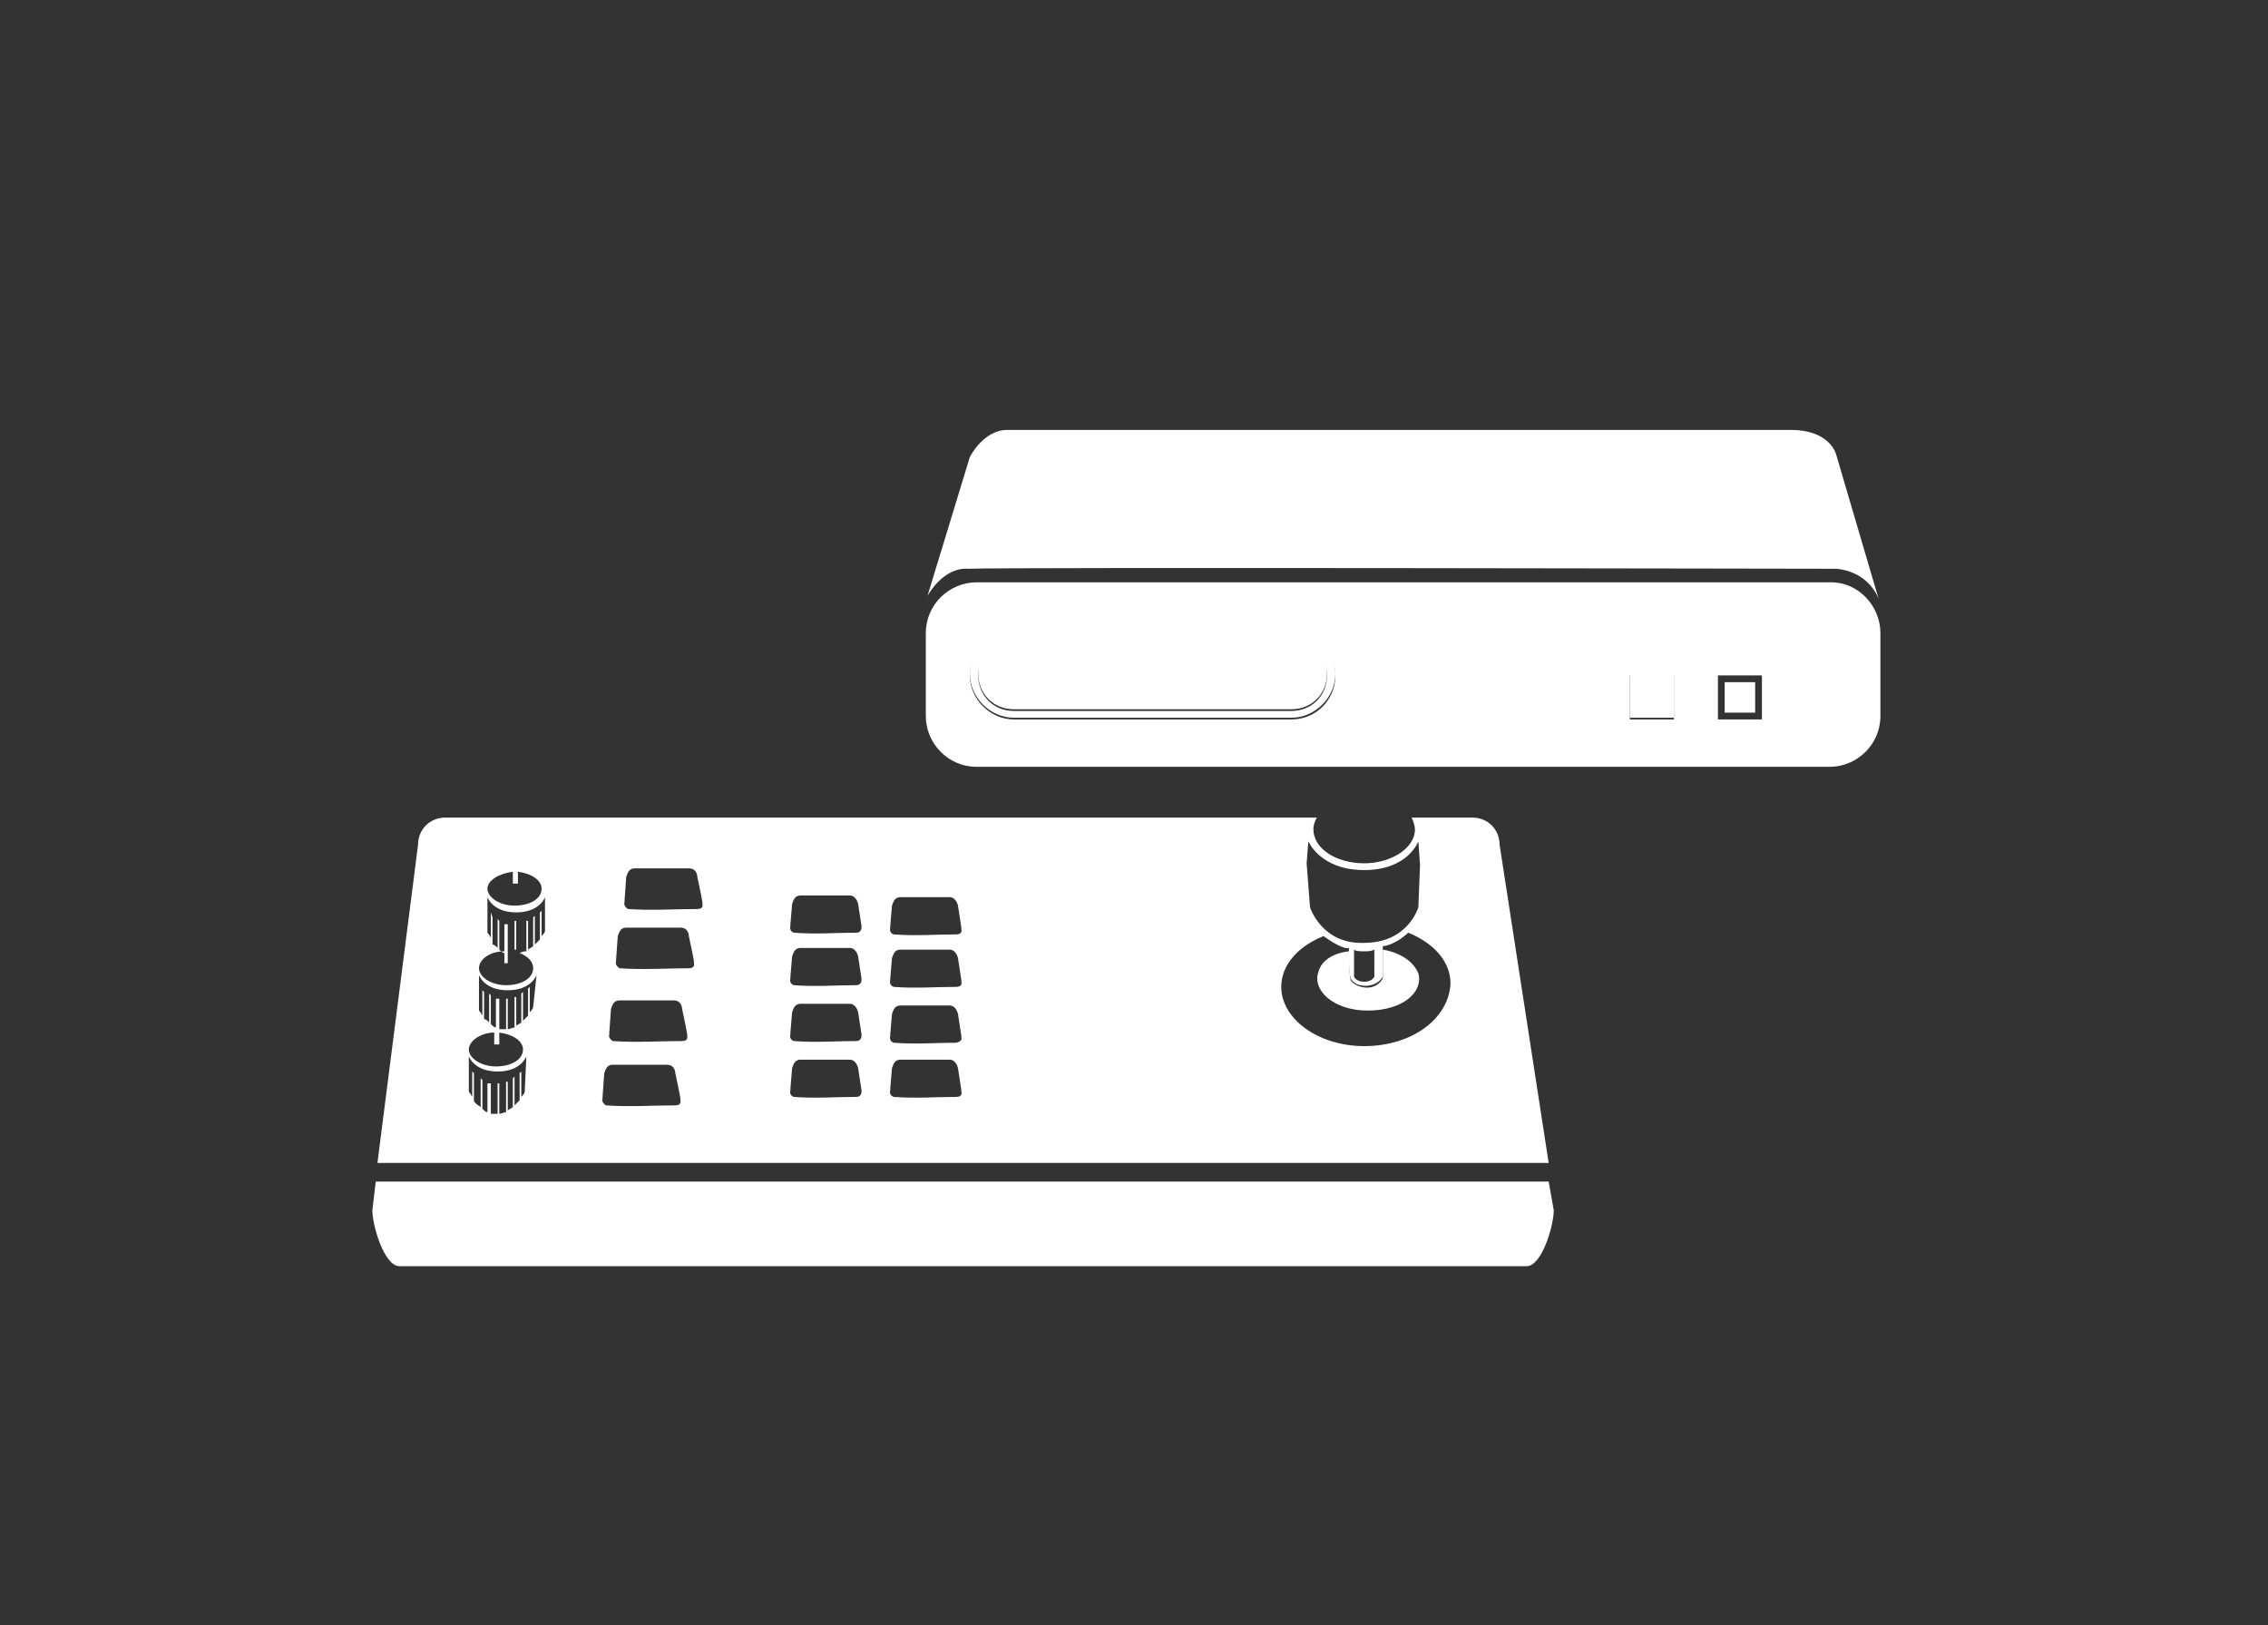
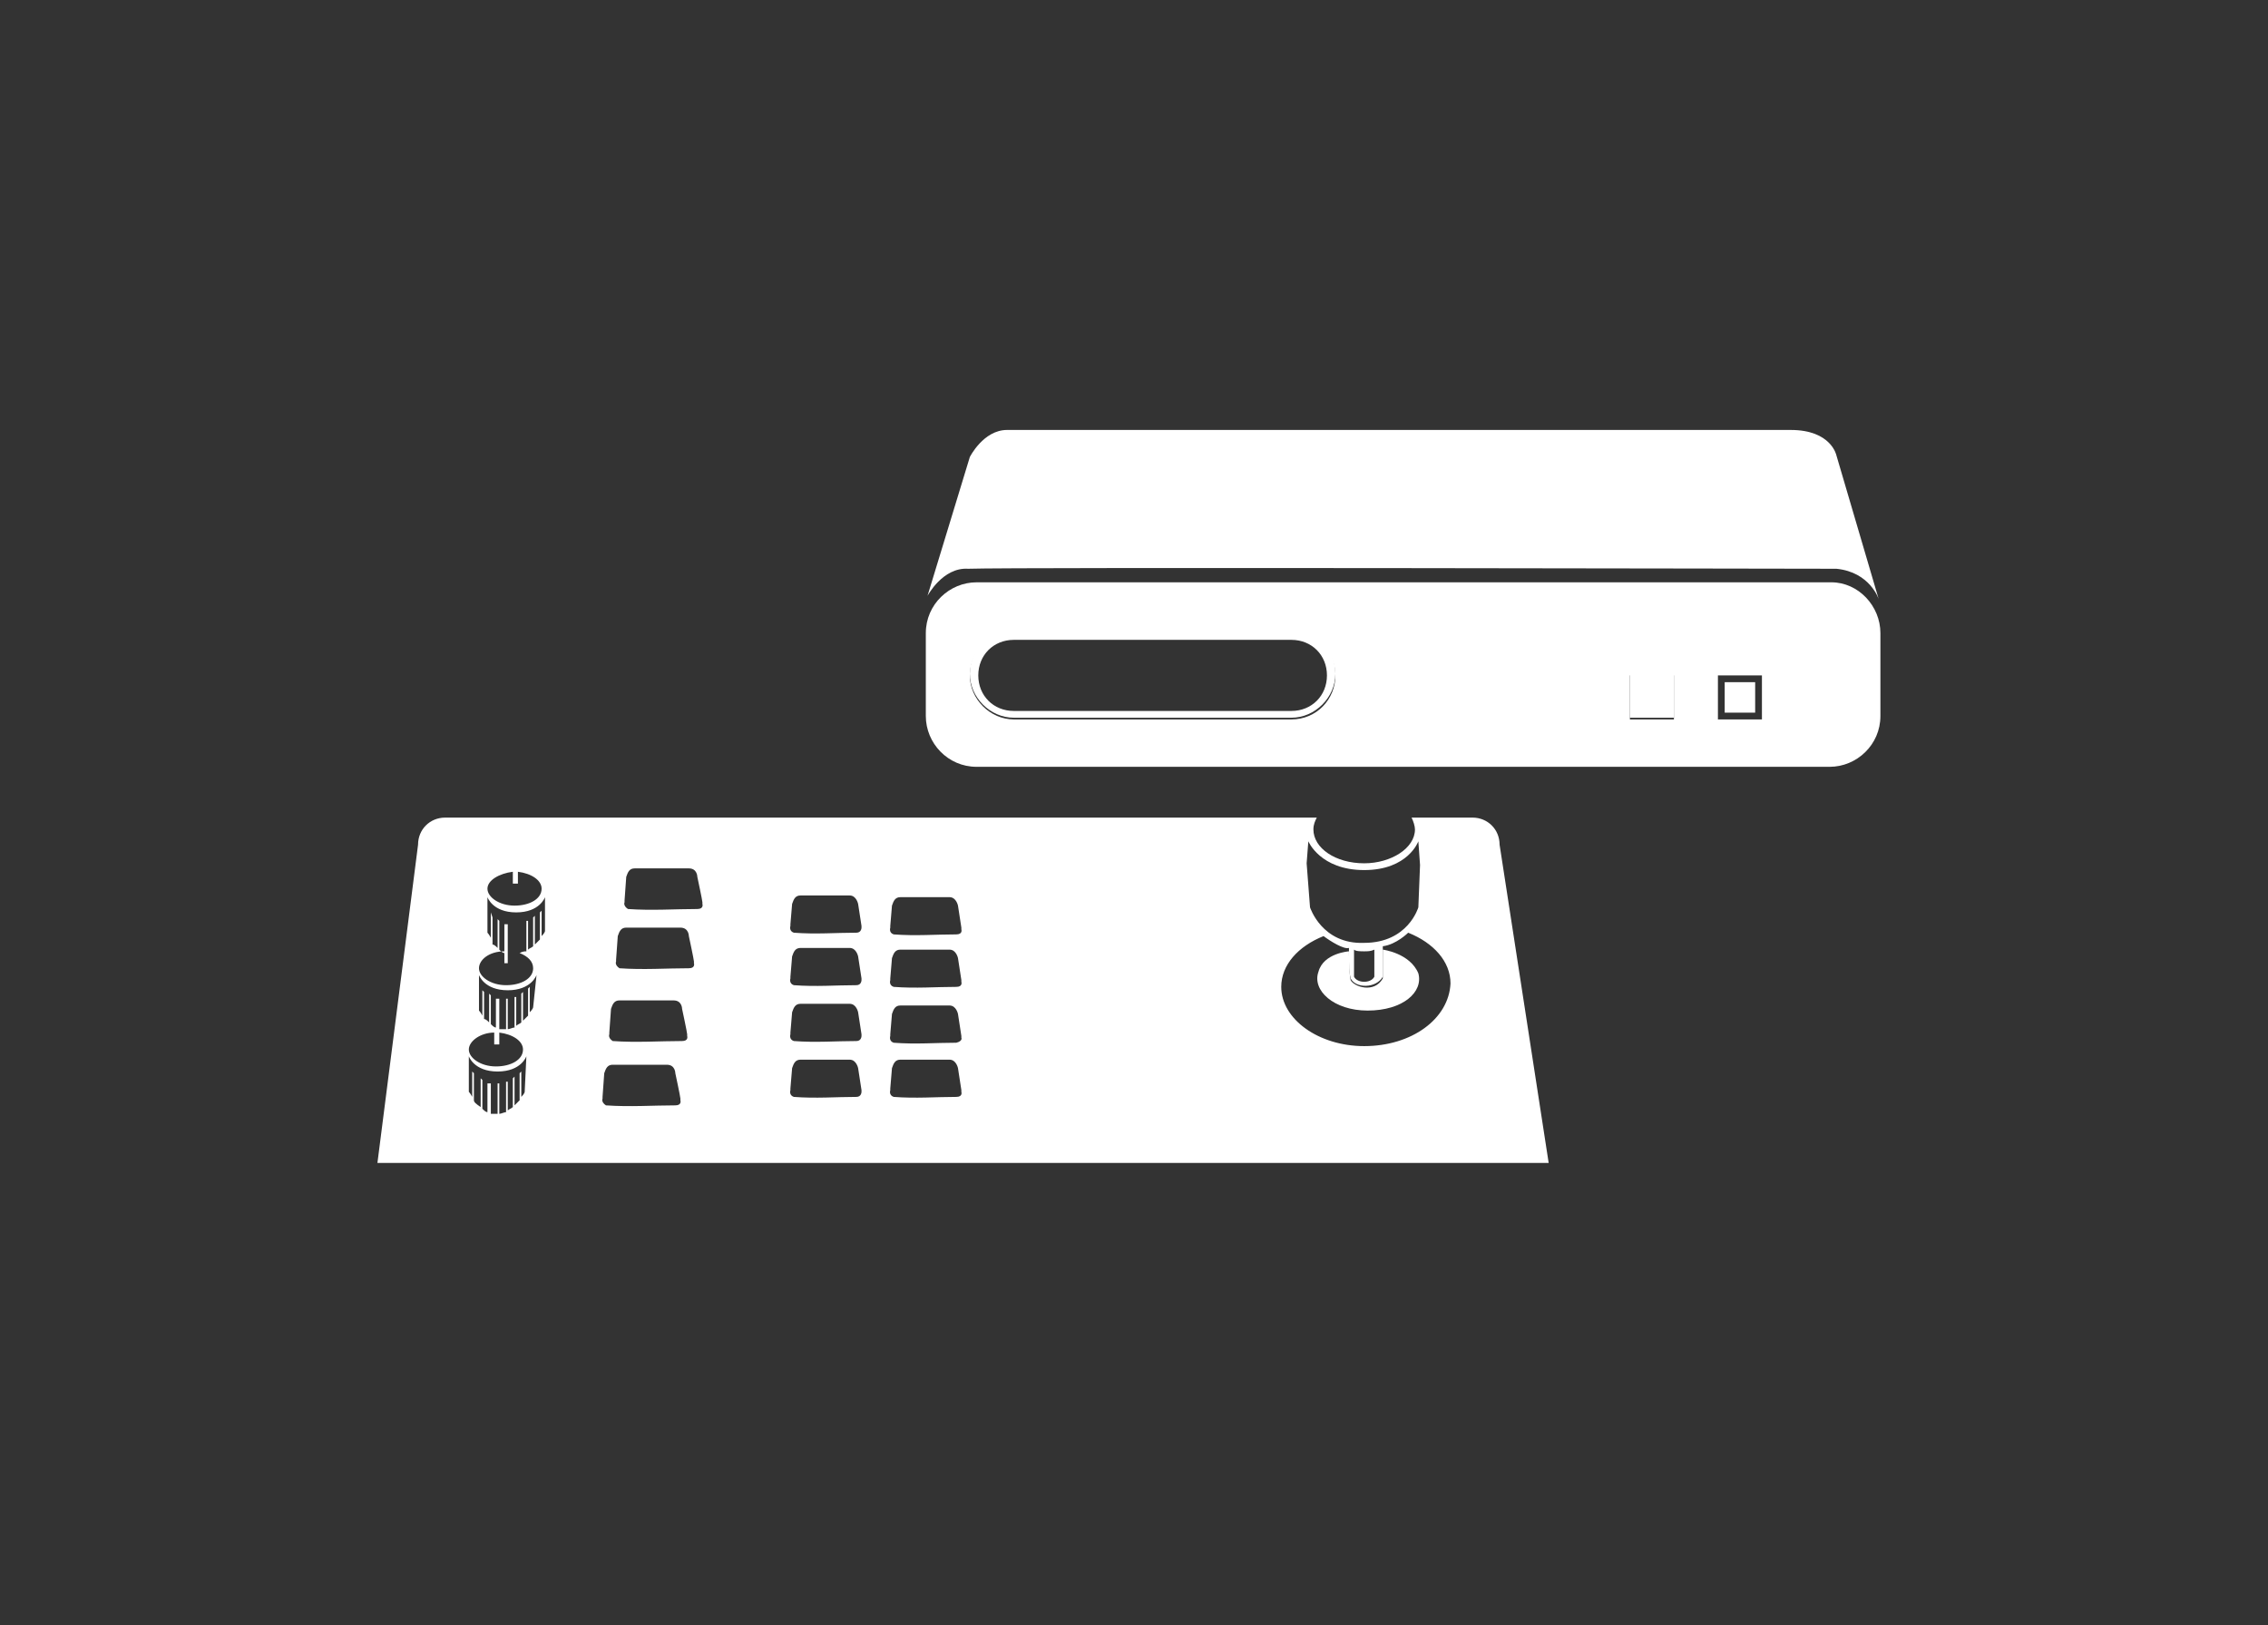
<svg xmlns="http://www.w3.org/2000/svg" version="1.1" id="Layer_1" x="0px" y="0px" viewBox="0 0 134 96" style="enable-background:new 0 0 134 96;" xml:space="preserve">
  <rect x="0" y="0" width="134" height="96" fill="#333333" stroke="none" />
  <style type="text/css">
	.st0{fill:#5A5A5A;}
	.st1{fill:#595959;}
	.st2{fill:#FFFFFF;}
	.st3{fill:none;}
</style>
  <g>
    <g>
-       <path class="st2" d="M22.2,69.8L22,71.5c0,0.9,0.7,3.3,1.6,3.3h66.6c0.9,0,1.6-2.4,1.6-3.3l-0.3-1.7H22.2z" />
      <path class="st2" d="M79.7,56.2c0,0,0,1.3,0.1,1.7c0.2,0.4,1.4,0.8,1.9-0.1c0-0.7,0-1.7,0-1.7s1.6,0.2,2.1,1.4    c0.3,1.1-0.9,2.2-3,2.2c-2,0-3.3-1.2-2.9-2.3C78.2,56.3,79.7,56.2,79.7,56.2z" />
      <g>
-         <path class="st2" d="M30.4,56.1c0.1,0,0.1,0,0.1,0v-1.7l-0.1,0V56.1z" />
        <path class="st2" d="M88.6,49.9c0-0.9-0.7-1.6-1.6-1.6h-3.6c0.1,0.2,0.2,0.5,0.2,0.7c0,1.1-1.4,2-3,2c-1.7,0-3-0.9-3-2     c0-0.3,0.1-0.5,0.2-0.7H26.3c-0.9,0-1.6,0.7-1.6,1.6l-2.4,18.8h69.2L88.6,49.9z M77.3,49.7c0,0,0.7,1.7,3.3,1.7     c2.6,0,3.2-1.7,3.2-1.7l0.1,1.4l-0.1,2.5c0,0-0.6,2.1-3.2,2.1c-2.5,0.1-3.2-2.1-3.2-2.1l-0.2-2.6L77.3,49.7z M81.2,57.7     c-0.2,0.4-1,0.4-1.2,0c0-0.5,0-1.1,0-1.6c0.1,0.1,0.4,0.1,0.6,0.1c0.2,0,0.4,0,0.6-0.1C81.2,56.7,81.2,57.2,81.2,57.7z      M30.3,51.5l0,0.7h0.3l0-0.7c0.8,0.1,1.4,0.5,1.4,1c0,0.6-0.7,1-1.6,1s-1.6-0.5-1.6-1C28.8,52,29.5,51.6,30.3,51.5z M29.2,61     l0,0.7h0.3l0-0.7c0.8,0.1,1.4,0.5,1.4,1c0,0.6-0.7,1-1.6,1c-0.9,0-1.6-0.5-1.6-1C27.7,61.5,28.4,61,29.2,61z M31,64.5     c0,0,0,0.1-0.2,0.3v-1.5l-0.1,0.1l0,1.6c-0.1,0.1-0.2,0.2-0.3,0.3v-1.7l-0.1,0.1v1.7c-0.1,0.1-0.2,0.1-0.3,0.2v-1.7l-0.1,0l0,1.8     c-0.1,0-0.3,0.1-0.4,0.1v-1.8l-0.1,0v1.8c-0.2,0-0.3,0-0.4,0l0-1.8l-0.2,0v1.7c-0.1,0-0.2-0.1-0.3-0.2l0-1.7l-0.1-0.1v1.7     C28.1,65.2,28,65.1,28,65l0-1.6l-0.1-0.1l0,1.5c-0.1-0.2-0.2-0.3-0.2-0.3l0-2.1c0,0,0.3,0.9,1.7,0.9c1.4,0,1.7-0.9,1.7-0.9     L31,64.5z M31.5,59.5c0,0,0,0.1-0.2,0.3v-1.5l-0.1,0.1l0,1.6c-0.1,0.1-0.2,0.2-0.3,0.3v-1.7l-0.1,0.1v1.7     c-0.1,0.1-0.2,0.1-0.3,0.2v-1.7l-0.1,0l0,1.8c-0.1,0-0.3,0.1-0.4,0.1v-1.8l-0.1,0v1.8c-0.2,0-0.3,0-0.4,0l0-1.8l-0.2,0v1.7     c-0.1,0-0.2-0.1-0.3-0.2l0-1.7l-0.1-0.1v1.7c-0.1-0.1-0.2-0.2-0.3-0.2l0-1.6l-0.1-0.1l0,1.5c-0.1-0.2-0.2-0.3-0.2-0.3l0-2.1     c0,0,0.3,0.9,1.7,0.9c1.4,0,1.7-0.9,1.7-0.9L31.5,59.5z M32.2,55c0,0,0,0.1-0.2,0.3v-1.5l-0.1,0.1l0,1.6     c-0.1,0.1-0.2,0.2-0.3,0.3v-1.7l-0.1,0.1v1.7c-0.1,0.1-0.2,0.1-0.3,0.2v-1.7l-0.1,0l0,1.8c-0.1,0-0.2,0-0.4,0.1     c0.5,0.2,0.8,0.5,0.8,0.9c0,0.6-0.7,1-1.6,1c-0.9,0-1.6-0.5-1.6-1c0-0.5,0.6-1,1.5-1l0,0.7H30l0-0.7c0,0,0,0,0,0l0-1.6l-0.2,0     v1.7c-0.1,0-0.2-0.1-0.3-0.2l0-1.7l-0.1-0.1v1.7c-0.1-0.1-0.2-0.2-0.3-0.2l0-1.6L29,53.9l0,1.5c-0.1-0.2-0.2-0.3-0.2-0.3l0-2.1     c0,0,0.3,0.9,1.7,0.9c1.4,0,1.7-0.9,1.7-0.9L32.2,55z M39.9,65.3c-1.3,0-2.7,0.1-4.1,0c-0.3-0.2-0.2-0.4-0.2-0.4v-0.1l0.1-1.4     c0.1-0.3,0.2-0.5,0.5-0.5c0.3,0,3.2,0,3.2,0c0.5,0,0.5,0.5,0.5,0.5s0.3,1.4,0.3,1.5c0,0,0,0.1,0,0.1S40.3,65.3,39.9,65.3z      M40.3,61.5c-1.3,0-2.7,0.1-4.1,0c-0.3-0.2-0.2-0.4-0.2-0.4V61l0.1-1.4c0.1-0.3,0.2-0.5,0.5-0.5c0.3,0,3.2,0,3.2,0     c0.5,0,0.5,0.5,0.5,0.5s0.3,1.4,0.3,1.5c0,0,0,0.1,0,0.1S40.7,61.5,40.3,61.5z M40.7,57.2c-1.3,0-2.7,0.1-4.1,0     c-0.3-0.2-0.2-0.4-0.2-0.4v-0.1l0.1-1.4c0.1-0.3,0.2-0.5,0.5-0.5c0.3,0,3.2,0,3.2,0c0.5,0,0.5,0.5,0.5,0.5s0.3,1.4,0.3,1.5     c0,0,0,0.1,0,0.1S41.1,57.2,40.7,57.2z M41.2,53.7c-1.3,0-2.7,0.1-4.1,0c-0.3-0.2-0.2-0.4-0.2-0.4v-0.1l0.1-1.4     c0.1-0.3,0.2-0.5,0.5-0.5c0.3,0,3.2,0,3.2,0c0.5,0,0.5,0.5,0.5,0.5s0.3,1.4,0.3,1.5c0,0,0,0.1,0,0.1S41.6,53.7,41.2,53.7z      M50.6,64.8c-1.2,0-2.4,0.1-3.7,0c-0.3-0.1-0.2-0.4-0.2-0.4v-0.1l0.1-1.2c0.1-0.3,0.2-0.5,0.5-0.5c0.3,0,2.9,0,2.9,0     c0.4,0,0.5,0.5,0.5,0.5s0.2,1.3,0.2,1.3c0,0,0,0.1,0,0.1S50.9,64.8,50.6,64.8z M50.6,61.5c-1.2,0-2.4,0.1-3.7,0     c-0.3-0.1-0.2-0.4-0.2-0.4V61l0.1-1.2c0.1-0.3,0.2-0.5,0.5-0.5c0.3,0,2.9,0,2.9,0c0.4,0,0.5,0.5,0.5,0.5s0.2,1.3,0.2,1.3     c0,0,0,0.1,0,0.1S50.9,61.5,50.6,61.5z M50.6,58.2c-1.2,0-2.4,0.1-3.7,0c-0.3-0.1-0.2-0.4-0.2-0.4v-0.1l0.1-1.2     c0.1-0.3,0.2-0.5,0.5-0.5c0.3,0,2.9,0,2.9,0c0.4,0,0.5,0.5,0.5,0.5s0.2,1.3,0.2,1.3c0,0,0,0.1,0,0.1S50.9,58.2,50.6,58.2z      M50.6,55.1c-1.2,0-2.4,0.1-3.7,0c-0.3-0.1-0.2-0.4-0.2-0.4v-0.1l0.1-1.2c0.1-0.3,0.2-0.5,0.5-0.5c0.3,0,2.9,0,2.9,0     c0.4,0,0.5,0.5,0.5,0.5s0.2,1.3,0.2,1.3c0,0,0,0.1,0,0.1S50.9,55.1,50.6,55.1z M56.5,64.8c-1.2,0-2.4,0.1-3.7,0     c-0.3-0.1-0.2-0.4-0.2-0.4v-0.1l0.1-1.2c0.1-0.3,0.2-0.5,0.5-0.5c0.3,0,2.9,0,2.9,0c0.4,0,0.5,0.5,0.5,0.5s0.2,1.3,0.2,1.3     c0,0,0,0.1,0,0.1S56.9,64.8,56.5,64.8z M56.5,61.6c-1.2,0-2.4,0.1-3.7,0c-0.3-0.1-0.2-0.4-0.2-0.4v-0.1l0.1-1.2     c0.1-0.3,0.2-0.5,0.5-0.5c0.3,0,2.9,0,2.9,0c0.4,0,0.5,0.5,0.5,0.5s0.2,1.3,0.2,1.3c0,0,0,0.1,0,0.1S56.9,61.5,56.5,61.6z      M56.5,58.3c-1.2,0-2.4,0.1-3.7,0c-0.3-0.1-0.2-0.4-0.2-0.4v-0.1l0.1-1.2c0.1-0.3,0.2-0.5,0.5-0.5c0.3,0,2.9,0,2.9,0     c0.4,0,0.5,0.5,0.5,0.5s0.2,1.3,0.2,1.3c0,0,0,0.1,0,0.1S56.9,58.3,56.5,58.3z M56.5,55.2c-1.2,0-2.4,0.1-3.7,0     c-0.3-0.1-0.2-0.4-0.2-0.4v-0.1l0.1-1.2c0.1-0.3,0.2-0.5,0.5-0.5c0.3,0,2.9,0,2.9,0c0.4,0,0.5,0.5,0.5,0.5s0.2,1.3,0.2,1.3     c0,0,0,0.1,0,0.1S56.9,55.2,56.5,55.2z M80.6,61.8c-2.7,0-4.9-1.6-4.9-3.5c0-1.3,1-2.4,2.5-3c0.4,0.3,1.2,0.8,1.5,0.7     c0,1.2,0,1.4,0.1,1.8c0.3,0.6,1.5,0.6,1.9-0.1c0-0.4,0-0.6,0-1.8c0.8-0.1,1.5-0.8,1.5-0.8c1.5,0.6,2.5,1.7,2.5,3     C85.6,60.2,83.4,61.8,80.6,61.8z" />
      </g>
    </g>
  </g>
  <g>
    <path class="st2" d="M54.8,35.2c0,0,0.9-1.7,2.4-1.6c2.7-0.1,49.4,0,51.3,0c2,0.2,2.5,1.8,2.5,1.8l-2.5-8.5c0,0-0.3-1.5-2.7-1.5   c-2.5,0-44.9,0-46.3,0s-2.2,1.6-2.2,1.6L54.8,35.2z" />
    <g>
      <rect x="96.3" y="39.8" class="st2" width="2.6" height="2.6" />
      <path class="st2" d="M76.3,37.2H59.9c-1.4,0-2.6,1.2-2.6,2.6s1.2,2.6,2.6,2.6h16.4c1.4,0,2.6-1.2,2.6-2.6S77.8,37.2,76.3,37.2z     M76.3,42H59.9c-1.2,0-2.1-0.9-2.1-2.1s0.9-2.1,2.1-2.1h16.4c1.2,0,2.1,0.9,2.1,2.1S77.5,42,76.3,42z" />
-       <path class="st2" d="M76.3,37.7H59.9c-1.2,0-2.1,0.9-2.1,2.1s0.9,2.1,2.1,2.1h16.4c1.2,0,2.1-0.9,2.1-2.1S77.5,37.7,76.3,37.7z" />
      <path class="st2" d="M108.2,34.4H57.7c-1.6,0-3,1.3-3,3v4.9c0,1.6,1.3,3,3,3h50.4c1.6,0,3-1.3,3-3v-4.9    C111.1,35.8,109.8,34.4,108.2,34.4z M76.3,42.5H59.9c-1.4,0-2.6-1.2-2.6-2.6s1.2-2.6,2.6-2.6h16.4c1.4,0,2.6,1.2,2.6,2.6    S77.8,42.5,76.3,42.5z M98.9,42.5h-2.6v-2.6h2.6V42.5z M104.1,42.5h-2.6v-2.6h2.6V42.5z" />
      <rect x="101.9" y="40.3" class="st2" width="1.8" height="1.8" />
      <rect x="96.7" y="40.4" class="st2" width="1.8" height="1.8" />
    </g>
  </g>
</svg>